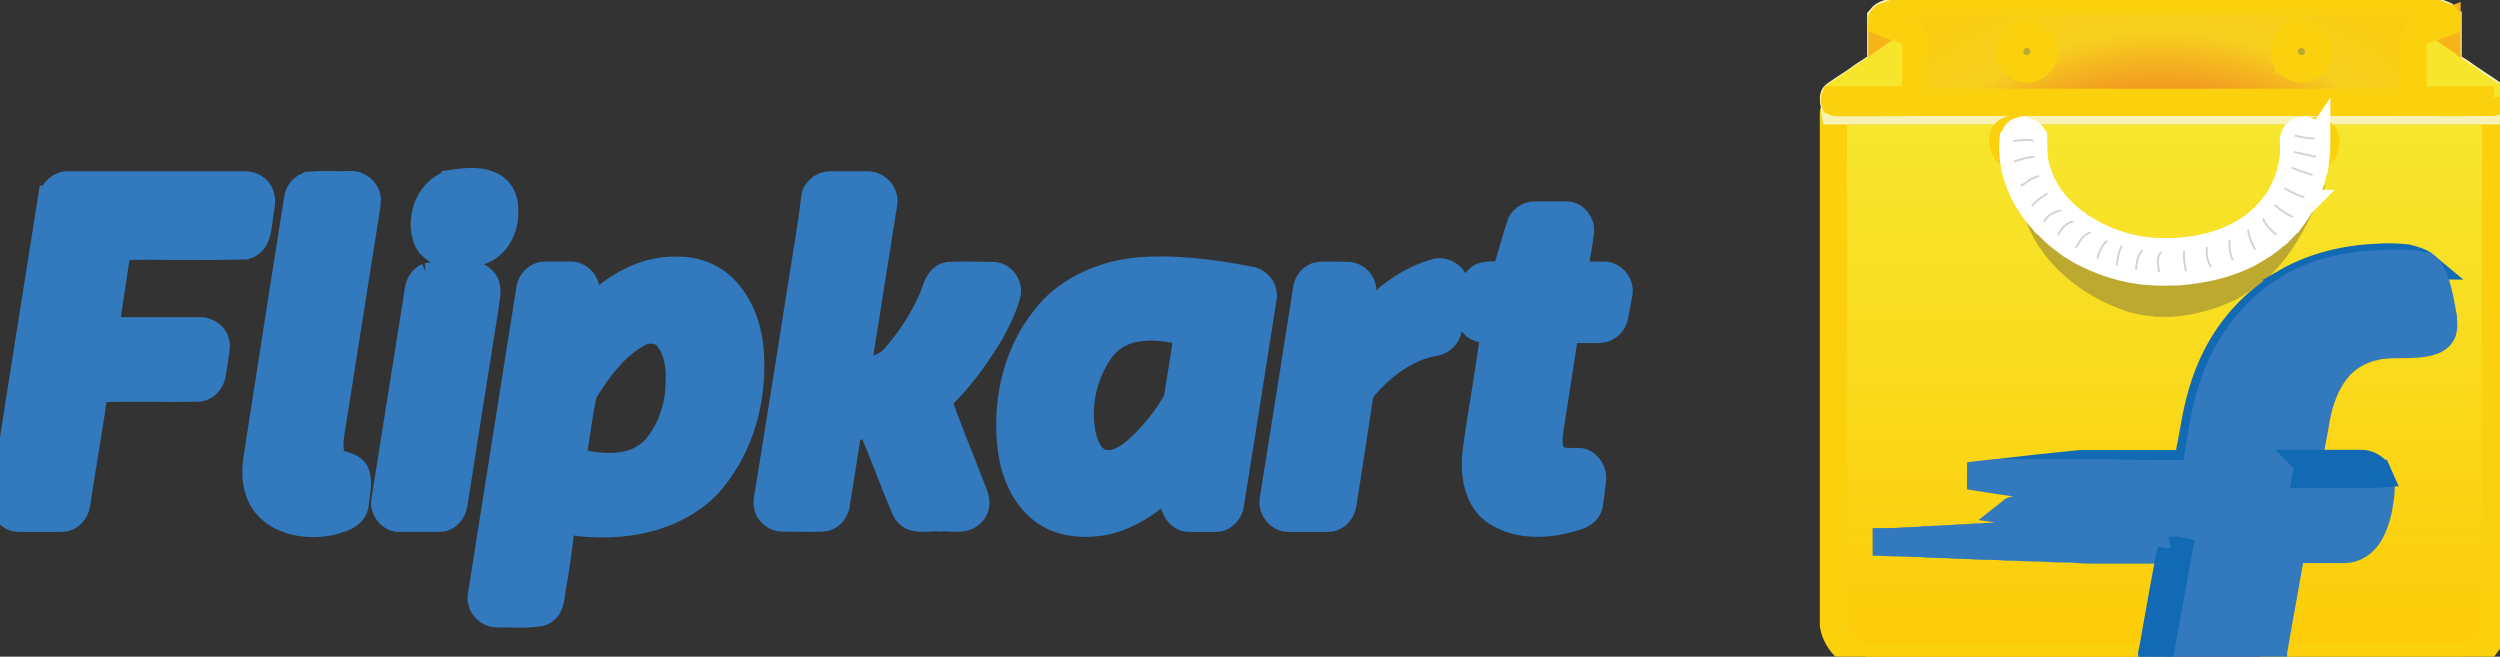
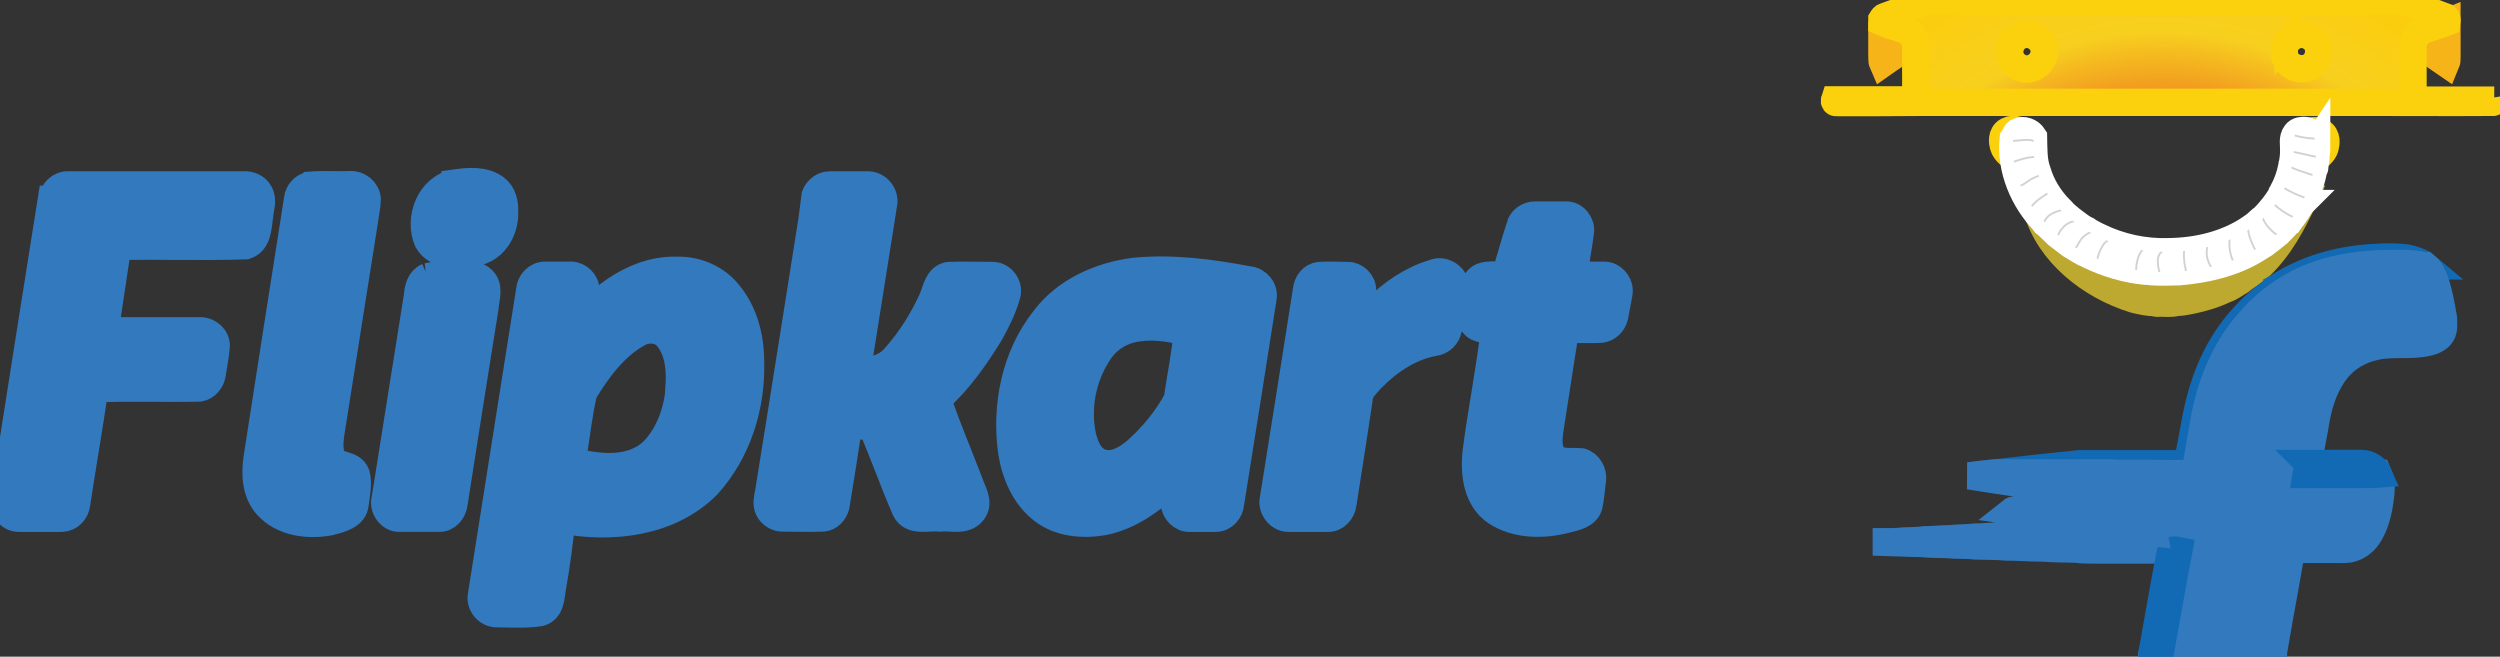
<svg xmlns="http://www.w3.org/2000/svg" xmlns:xlink="http://www.w3.org/1999/xlink" id="Layer_1" viewBox="0 0 91.37 24">
  <rect x="0" y="0" width="91.37" height="24" fill="#333333" stroke="none" />
  <defs>
    <style>
      .cls-1 {
        fill: #126ab4;
        stroke: #126ab4;
      }

      .cls-2 {
        fill: url(#linear-gradient);
      }

      .cls-2, .cls-3, .cls-4, .cls-5 {
        stroke: #fbd10e;
      }

      .cls-3 {
        fill: url(#radial-gradient);
      }

      .cls-6 {
        fill: #bda830;
        stroke: #bda830;
      }

      .cls-4 {
        fill: url(#linear-gradient-2);
      }

      .cls-7, .cls-8 {
        fill: none;
      }

      .cls-5 {
        fill: url(#linear-gradient-3);
      }

      .cls-9 {
        fill: #fff;
        stroke: #fff;
      }

      .cls-8 {
        stroke: #d2d2d2;
        stroke-width: .07px;
      }

      .cls-10 {
        fill: #3279be;
        stroke: #3279be;
      }

      .cls-11 {
        fill: #f7e52b;
        stroke: #f7e52b;
      }

      .cls-12 {
        fill: #f7f3b6;
        stroke: #f7f3b6;
      }

      .cls-13 {
        fill: #f6b419;
        stroke: #f6b419;
      }

      .cls-14 {
        clip-path: url(#clippath);
      }
    </style>
    <linearGradient id="linear-gradient" x1="78.96" y1="-387.4" x2="78.96" y2="-367.45" gradientTransform="translate(.14 391.45)" gradientUnits="userSpaceOnUse">
      <stop offset="0" stop-color="#f6e72f" />
      <stop offset="1" stop-color="#fdcc09" />
    </linearGradient>
    <radialGradient id="radial-gradient" cx="78.86" cy="-378.3" fx="78.86" fy="-378.3" r="16.22" gradientTransform="translate(.14 391.45)" gradientUnits="userSpaceOnUse">
      <stop offset=".6" stop-color="#f19520" />
      <stop offset=".74" stop-color="#f7d01f" />
      <stop offset="1" stop-color="#fdcc09" />
    </radialGradient>
    <linearGradient id="linear-gradient-2" x1="84.51" y1="-386.68" x2="84.52" y2="-385.73" gradientTransform="translate(.14 391.45)" gradientUnits="userSpaceOnUse">
      <stop offset="0" stop-color="#f9d919" />
      <stop offset="1" stop-color="#fdcc09" />
    </linearGradient>
    <linearGradient id="linear-gradient-3" x1="726.06" y1="-386.72" x2="726.07" y2="-385.78" gradientTransform="translate(799.61 391.45) rotate(-180) scale(1 -1)" xlink:href="#linear-gradient-2" />
    <clipPath id="clippath">
      <path class="cls-7" d="M84.65,5.24c-.03-.05-.03-.11-.03-.17h-.03c-.04-.15-.17-.29-.33-.3-.12-.01-.27,0-.35.11-.14.18-.07.42-.08.62,0,.01,0,.04,0,.05,0,.14-.02.27-.04.41-.02.04-.03.08-.03.13-.06.32-.17.63-.33.92-.03.04-.05.08-.06.13-.1.18-.22.34-.35.5-.02.02-.04.04-.05.06-.09.11-.18.2-.28.3-.02.01-.04.03-.06.04-.12.11-.24.22-.38.3-.02.01-.03.02-.05.04-.87.57-1.92.81-2.95.82-.87.03-1.75-.16-2.54-.54-.01,0-.05-.02-.06-.03-.13-.07-.27-.13-.39-.22-.03-.01-.05-.03-.08-.04-.13-.07-.24-.16-.36-.25-.04-.03-.08-.06-.12-.09-.12-.1-.25-.2-.35-.32-.03-.03-.05-.06-.08-.08-.37-.38-.66-.85-.81-1.36-.15-.4-.13-.84-.14-1.27-.12-.19-.38-.29-.58-.18-.08.06-.1.17-.16.25-.11,1.12.37,2.24,1.14,3.04,0,.03.01.04.04.05.14.13.27.25.4.38.02.02.05.05.08.07.14.11.28.21.42.32.03.02.05.04.08.05.19.11.36.24.56.31.01.01.04.03.05.03.64.31,1.34.52,2.05.59.08,0,.16,0,.23.02.34.02.68.01,1.02,0,1.05-.09,2.13-.35,3.01-.96h.01s.05-.03.08-.05c.14-.1.27-.21.41-.32.03-.02.06-.05.1-.08.15-.16.32-.31.45-.5h.02s.03-.04.04-.06c.12-.16.22-.32.32-.48,0-.01.02-.03.03-.04h-.01s.03-.05.04-.07c.19-.38.35-.78.41-1.2.02-.01.04-.03.04-.05,0-.14.05-.26.04-.4.03-.17.03-.34.03-.51h0Z" />
    </clipPath>
  </defs>
-   <path class="cls-2" d="M91.19,4.16s-.02-.07-.03-.1c-8.04,0-16.07,0-24.11,0-.02.02-.03.05-.04.08,0,6.23,0,12.46,0,18.7.05.33.23.63.48.86.01,0,.03,0,.04.01.13.13.31.2.48.26.13,0,.25.05.37.03h9.98c.1,0,.19.01.28-.02,0-.01,0-.04.01-.05,0-.02,0-.05.01-.07.21-1.19.42-2.39.65-3.59l.02-.15c-.92,0-1.85,0-2.77,0-.22,0-.45,0-.68-.03-.38-.02-.77,0-1.15-.04-.48,0-.95-.04-1.42-.04-.37-.04-.75-.02-1.13-.04-.24-.03-.5-.02-.74-.03-.4-.04-.81-.01-1.22-.06-.43,0-.86-.03-1.28-.04,0,0,0-.02,0-.02.14,0,.28,0,.42-.01.32-.04.63-.01.95-.06.33,0,.65-.04.98-.04.29-.04.59-.02.88-.06.34,0,.68-.04,1.02-.05.28-.04.57-.02.85-.05.33,0,.65-.05.98-.04.32-.04.65-.03.97-.06-.03-.13-.05-.25-.08-.38-.02-.08-.12-.06-.18-.07-.74-.11-1.47-.21-2.2-.31.05-.04.11-.02.17-.03.57-.04,1.14-.1,1.71-.14.13,0,.25-.03.38-.03-.06-.18-.09-.37-.17-.53-1.22-.19-2.44-.35-3.65-.55.32-.05.63-.07.95-.11h.03c1.01-.12,2.02-.23,3.03-.33,1.28,0,2.56,0,3.83,0,.04,0,.11.01.12-.04.11-.55.21-1.1.31-1.65.15-.76.38-1.52.73-2.21.56-1.12,1.45-2.07,2.52-2.7,1.01-.59,2.18-.88,3.34-.93.38-.03.76-.02,1.13.02.24.06.5.13.69.29.16.13.25.32.33.51.16.45.24.92.32,1.39,0,.19.04.4-.06.58-.1.17-.28.25-.46.3-.65.17-1.34.01-2,.17-.54.12-1.04.41-1.38.84-.4.5-.62,1.13-.74,1.75-.09.56-.21,1.11-.3,1.67.64,0,1.29,0,1.94,0,.26,0,.52.14.63.39.14.31.11.67.06.99-.05.37-.14.74-.31,1.08-.14.29-.37.55-.69.65-.16.06-.34.05-.51.05-.57,0-1.14,0-1.71,0-.09.42-.15.84-.23,1.27-.15.82-.3,1.65-.44,2.48,0,.03,0,.08,0,.12.27.01.54,0,.8,0,1.99,0,3.98,0,5.97,0,.21,0,.43-.04.62-.15.11-.04.18-.14.28-.19.1-.05.12-.17.2-.24.09-.16.18-.32.19-.5.01,0,.04,0,.05,0-.01-6.24,0-12.49,0-18.73Z" />
-   <path class="cls-12" d="M70.17.05c.29-.09.59-.03.89-.05C76.6,0,82.14,0,87.68,0c.33-.01.62.17.92.27.24.1.5.18.74.28.05.02.09.06.13.1,0,.45,0,.9,0,1.35,0,.12-.02.24.02.36.07.01.11.06.16.11.22.1.41.27.62.4.31.22.63.41.93.63.01.09,0,.18-.02.26-.03.1-.01.2-.02.29-8.04,0-16.07,0-24.11,0-.02-.11.01-.22-.03-.33,0-.09-.04-.2.05-.26.34-.24.7-.45,1.03-.7.21-.13.41-.27.61-.4.04-.07.03-.15.03-.23,0-.49,0-.98,0-1.48.12-.15.32-.17.48-.24.32-.12.65-.24.97-.36M70.19.11c-.43.17-.87.33-1.31.49-.06.01-.09.06-.12.11,0,.03,0,.07,0,.1,0,.41,0,.81,0,1.22,0,.1-.01.2.03.3-.04.04-.09.09-.15.12-.49.32-.97.67-1.46.98-.08.05-.18.12-.15.23-.02.06.01.11.08.1,1.07,0,2.13,0,3.19-.01,1.58,0,3.17,0,4.75,0h.02c.07,0,.14,0,.22,0,2.87,0,5.74,0,8.62,0,.9,0,1.81,0,2.71,0,1.49,0,2.99.01,4.48,0,.04-.01.06-.04.04-.1,0-.05.02-.13-.04-.16-.24-.11-.44-.29-.67-.42-.08-.07-.19-.11-.25-.2-.23-.13-.45-.3-.68-.44-.04-.03-.08-.07-.12-.11.02-.07.03-.15.03-.22,0-.43,0-.86,0-1.29.01-.07,0-.15-.05-.19-.41-.15-.81-.3-1.21-.45-.13-.06-.26-.1-.4-.12h-17.34c-.07,0-.15.04-.22.06h0Z" />
  <path class="cls-13" d="M68.78.81c.3.13.62.2.92.32.16.06.21.24.29.38-.07.07-.16.13-.24.18-.31.21-.63.41-.94.63-.04-.09-.02-.19-.03-.3,0-.41,0-.81,0-1.22ZM88.51,1.13c.3-.12.62-.2.92-.32,0,.43,0,.86,0,1.29,0,.07,0,.15-.03.22-.26-.18-.53-.36-.8-.54-.13-.1-.27-.17-.39-.28.07-.14.13-.32.29-.38h0Z" />
-   <path class="cls-6" d="M73.95,1.27c.37-.09.79.24.76.63,0,.38-.4.7-.77.61-.15-.05-.29-.13-.38-.26-.12-.18-.15-.42-.05-.62.07-.19.25-.32.44-.36h0ZM83.63,1.48c.16-.17.4-.27.63-.21.17.05.34.16.42.33.15.29.03.69-.26.84-.26.14-.58.07-.78-.13-.2-.23-.21-.6-.01-.83Z" />
-   <path class="cls-11" d="M69.74,1.69c.08-.05.17-.11.24-.18l.02.02c.02.18,0,.36.01.53-.01.53.01,1.06-.01,1.59-.99,0-1.97,0-2.96,0-.03-.11.07-.18.15-.23.49-.32.97-.66,1.46-.98.05-.03.1-.08.15-.12.31-.22.63-.42.94-.63ZM88.18,1.63s.01-.08.03-.12c.12.12.26.19.39.28.26.18.53.35.8.54.04.04.07.08.12.11.23.15.45.31.68.44.06.09.17.13.25.2.23.14.43.31.67.42.06.03.04.11.04.16-.99,0-1.97,0-2.96,0-.02-.14,0-.27-.01-.4,0-.54,0-1.09,0-1.63h0Z" />
  <path class="cls-3" d="M91.16,3.66c-.99,0-1.97,0-2.96,0-.02-.14,0-.27-.01-.4,0-.54,0-1.09,0-1.63,0-.04.01-.08.03-.12.07-.14.13-.32.29-.38.3-.12.62-.2.92-.32.01-.07,0-.15-.05-.19-.41-.15-.81-.3-1.21-.45-.13-.06-.26-.1-.4-.12h-17.34c-.07,0-.15.04-.22.06-.43.17-.87.33-1.31.49-.06.01-.09.06-.12.11,0,.03,0,.07,0,.1.3.13.62.2.92.32.16.06.21.24.29.38l.02.02c.02.18,0,.36.01.53-.01.53.01,1.06-.01,1.59-.99,0-1.97,0-2.96,0-.02.06.01.11.08.1,1.07,0,2.13,0,3.19-.01,1.58,0,3.17,0,4.75,0h.02c.07,0,.14,0,.22,0,2.87,0,5.74,0,8.62,0,.9,0,1.81,0,2.71,0,1.49,0,2.99.01,4.48,0,.04-.01.06-.04.04-.1h0ZM73.51,1.63c.07-.19.25-.32.44-.36.37-.09.79.24.76.63,0,.38-.4.7-.77.61-.15-.05-.29-.13-.38-.26-.12-.18-.15-.42-.05-.62h0ZM83.63,1.48c.16-.17.4-.27.63-.21.17.05.34.16.42.33.15.29.03.69-.26.84-.26.14-.58.07-.78-.13-.2-.23-.21-.6-.01-.83Z" />
  <path class="cls-4" d="M84.5,5.15s-.25-.28-.19-.3c.05,0,.26-.15.51-.02.25.13.19.44.16.55-.03.13-.12.22-.19.29-.04.03-.12.08-.17.07.03-.17-.07-.19-.07-.36l-.04-.23Z" />
  <path class="cls-5" d="M73.65,5.33c0,.17-.11.2-.07.36-.05,0-.13-.04-.17-.07-.07-.07-.15-.15-.19-.29-.03-.11-.09-.42.16-.55s.45.03.51.02c.06.01-.24.31-.19.3l-.04.23h0Z" />
  <path class="cls-6" d="M84.05,7.32c.05-.04.08-.04.15-.04-.41.88-.88,1.76-1.6,2.45-.08.07-.16.13-.24.19-.08.06-.16.12-.24.17-.08.05-.16.11-.23.17-.19.11-.36.25-.58.32-.39.19-.81.31-1.24.4-.17.03-.34.07-.51.07-.21.06-.43.02-.65.03-.12.02-.22-.05-.34-.03-.1-.01-.2-.03-.3-.05-.1-.02-.2-.04-.3-.07-1.56-.49-3.08-1.67-3.53-3.28-.02-.11-.03-.22-.03-.33.05.1.1.19.15.28.63,1.38,1.89,2.47,3.37,2.79.12.05.25.04.37.08.11,0,.21,0,.31.03.35,0,.7,0,1.05,0,.05,0,.09-.02.14-.03.58-.02,1.15-.18,1.68-.42.11-.05.21-.1.31-.15.09-.05.18-.1.26-.15.08-.05.17-.11.24-.17.63-.5,1.17-1.14,1.54-1.88.07-.13.13-.26.19-.37Z" />
  <path class="cls-1" d="M83.5,10.34c1.01-.59,2.18-.88,3.34-.93.38-.03.76-.02,1.13.02.24.06.5.13.69.29-.1,0-.19-.04-.29-.05-.28-.05-.57-.03-.85-.04-.82,0-1.64.06-2.43.29-.41.13-.83.27-1.2.49-.65.36-1.24.83-1.71,1.4-.85.97-1.35,2.21-1.59,3.47-.12.68-.25,1.35-.35,2.03-.17.02-.34,0-.51,0-.75,0-1.49,0-2.24-.01-.16,0-.32-.03-.48-.02-1.36,0-2.71,0-4.07,0h.03c1.01-.12,2.02-.23,3.03-.33,1.28,0,2.56,0,3.83,0,.04,0,.11.01.12-.04.11-.55.21-1.1.31-1.65.15-.76.38-1.52.73-2.21.56-1.12,1.45-2.07,2.52-2.7Z" />
  <path class="cls-10" d="M85.08,9.92c.79-.22,1.62-.29,2.43-.29.28,0,.57-.01.85.04.1.01.19.06.29.05.16.13.25.32.33.51.16.45.24.92.32,1.39,0,.19.04.4-.06.58-.1.17-.28.25-.46.3-.65.17-1.34.01-2,.17-.54.12-1.04.41-1.38.84-.4.5-.62,1.13-.74,1.75-.09.56-.21,1.11-.3,1.67-.04.13-.06.26-.09.39.64.01,1.28,0,1.92,0,.24,0,.49,0,.73-.01.14.31.11.67.06.99-.05.37-.14.74-.31,1.08-.14.29-.37.55-.69.65-.16.06-.34.05-.51.05-.57,0-1.14,0-1.71,0-.09.42-.15.84-.23,1.27-.15.82-.3,1.65-.44,2.48,0,.03,0,.08,0,.12h0c-1.48,0-2.96,0-4.45,0,0-.01,0-.04.01-.05,0-.02,0-.05.01-.07,0,.03,0,.08.01.1.09.01.26.06.28-.07.23-1.25.44-2.5.68-3.75-.09-.02-.19-.02-.28,0-.01.05-.03.09-.04.14l.02-.15c-.92,0-1.85,0-2.77,0-.22,0-.45,0-.68-.03-.38-.02-.77,0-1.15-.04-.48,0-.95-.04-1.42-.04-.37-.04-.75-.02-1.13-.04-.24-.03-.5-.02-.74-.03-.4-.04-.81-.01-1.22-.06-.43,0-.86-.03-1.28-.04,0,0,0-.02,0-.02.14,0,.28,0,.42-.01.32-.04.63-.01.95-.06.33,0,.65-.04.98-.04.29-.04.59-.02.88-.06.34,0,.68-.04,1.02-.05.28-.04.57-.02.85-.05.33,0,.65-.05.98-.04.32-.04.65-.03.97-.06-.03-.13-.05-.25-.08-.38-.02-.08-.12-.06-.18-.07-.74-.11-1.47-.21-2.2-.31.05-.04.11-.02.17-.03.57-.04,1.14-.1,1.71-.14.13,0,.25-.03.38-.03-.06-.18-.09-.37-.17-.53-1.22-.19-2.44-.35-3.65-.55.32-.05.63-.07.95-.11,1.36,0,2.71.01,4.07,0,.16-.01.32.03.48.02.75,0,1.49.01,2.24.01.17,0,.34.01.51,0,.11-.68.24-1.35.35-2.03.24-1.26.74-2.49,1.59-3.47.48-.57,1.06-1.05,1.71-1.4.38-.22.79-.36,1.2-.49Z" />
  <path class="cls-1" d="M84.36,16.94c.64,0,1.29,0,1.94,0,.26,0,.52.14.63.39-.24.02-.49,0-.73.01-.64,0-1.28,0-1.92,0,.02-.13.05-.27.09-.39h0ZM79.35,20.12c.1-.02.19-.02.28,0-.24,1.25-.45,2.5-.68,3.75-.02.13-.19.08-.28.07,0-.02,0-.07-.01-.1.21-1.19.42-2.39.65-3.59.02-.05.03-.1.04-.14h0Z" />
  <path class="cls-9" d="M84.65,5.24c-.03-.05-.03-.11-.03-.17h-.03c-.04-.15-.17-.29-.33-.3-.12-.01-.27,0-.35.11-.14.18-.07.42-.08.62,0,.01,0,.04,0,.05,0,.14-.02.27-.04.41-.02.04-.03.08-.03.13-.06.32-.17.63-.33.92-.03.04-.05.08-.06.13-.1.18-.22.34-.35.5-.02.02-.04.04-.05.06-.09.11-.18.2-.28.3-.02.01-.04.03-.06.04-.12.11-.24.22-.38.3-.02.01-.03.02-.05.04-.87.57-1.92.81-2.95.82-.87.03-1.75-.16-2.54-.54-.01,0-.05-.02-.06-.03-.13-.07-.27-.13-.39-.22-.03-.01-.05-.03-.08-.04-.13-.07-.24-.16-.36-.25-.04-.03-.08-.06-.12-.09-.12-.1-.25-.2-.35-.32-.03-.03-.05-.06-.08-.08-.37-.38-.66-.85-.81-1.36-.15-.4-.13-.84-.14-1.27-.12-.19-.38-.29-.58-.18-.08.06-.1.17-.16.25-.11,1.12.37,2.24,1.14,3.04,0,.03.01.04.04.05.14.13.27.25.4.38.02.02.05.05.08.07.14.11.28.21.42.32.03.02.05.04.08.05.19.11.36.24.56.31.01.01.04.03.05.03.64.31,1.34.52,2.05.59.08,0,.16,0,.23.02.34.02.68.01,1.02,0,1.05-.09,2.13-.35,3.01-.96h.01s.05-.03.08-.05c.14-.1.27-.21.41-.32.03-.02.06-.05.1-.08.15-.16.32-.31.45-.5h.02s.03-.04.04-.06c.12-.16.22-.32.32-.48,0-.01.02-.03.03-.04h-.01s.03-.05.04-.07c.19-.38.35-.78.41-1.2.02-.01.04-.03.04-.05,0-.14.05-.26.04-.4.03-.17.03-.34.03-.51h0Z" />
  <g class="cls-14">
-     <path class="cls-8" d="M73.3,5.13c.28.09.91-.13,1.09.07M73.46,5.96c.26-.09.83-.31,1.06-.18M73.73,6.8c.13.04.38-.18.5-.25.19-.1.38-.17.58-.2M74.14,7.68c.13-.19.29-.34.48-.47.19-.13.7-.48.92-.36M74.53,8.32c.15-.12.21-.33.37-.45.19-.15.48-.18.67-.27M75.16,8.79c.04-.33.38-.72.7-.7M75.66,9.24c.17-.02.31-.39.42-.52.17-.19.35-.25.57-.32M76.63,9.65c-.01-.24.23-.92.52-.88M77.35,9.88c-.01-.28.13-1.12.48-1.15M78.1,10.33c-.06-.39-.06-.96.25-1.24M79.03,10.42c-.03-.33-.36-.99,0-1.24M80.02,10.19c-.16-.18-.25-.89-.18-1.09M80.97,10.04c-.12-.22-.27-.42-.31-.67-.03-.15.02-.37,0-.48M81.76,9.7c-.26-.17-.33-.79-.25-1.06M82.53,9.36c-.18-.4-.38-.7-.38-1.15M83.28,8.63c-.29-.19-.65-.54-.61-.93M84.07,8.02c-.44-.1-.96-.49-1.22-.84M84.43,7.28c-.31-.07-1.35-.47-1.29-.88M84.77,6.48c-.44-.16-1.08-.3-1.43-.61M85,5.76c-.28.02-.67-.11-.95-.16-.31-.05-.6-.16-.9-.23M84.73,5.06c-.53.03-1.03-.15-1.52-.32" />
+     <path class="cls-8" d="M73.3,5.13c.28.09.91-.13,1.09.07M73.46,5.96c.26-.09.83-.31,1.06-.18M73.73,6.8c.13.04.38-.18.5-.25.19-.1.38-.17.58-.2M74.14,7.68c.13-.19.29-.34.48-.47.19-.13.7-.48.92-.36M74.53,8.32c.15-.12.21-.33.37-.45.19-.15.48-.18.67-.27M75.16,8.79c.04-.33.38-.72.7-.7M75.66,9.24c.17-.02.31-.39.42-.52.17-.19.35-.25.57-.32M76.63,9.65c-.01-.24.23-.92.52-.88c-.01-.28.13-1.12.48-1.15M78.1,10.33c-.06-.39-.06-.96.25-1.24M79.03,10.42c-.03-.33-.36-.99,0-1.24M80.02,10.19c-.16-.18-.25-.89-.18-1.09M80.97,10.04c-.12-.22-.27-.42-.31-.67-.03-.15.02-.37,0-.48M81.76,9.7c-.26-.17-.33-.79-.25-1.06M82.53,9.36c-.18-.4-.38-.7-.38-1.15M83.28,8.63c-.29-.19-.65-.54-.61-.93M84.07,8.02c-.44-.1-.96-.49-1.22-.84M84.43,7.28c-.31-.07-1.35-.47-1.29-.88M84.77,6.48c-.44-.16-1.08-.3-1.43-.61M85,5.76c-.28.02-.67-.11-.95-.16-.31-.05-.6-.16-.9-.23M84.73,5.06c-.53.03-1.03-.15-1.52-.32" />
  </g>
  <path class="cls-10" d="M16.63,6.69c.49-.07,1.06-.12,1.48.19.26.19.35.55.33.86.02.52-.22,1.08-.69,1.35-.41.22-.9.24-1.35.19-.31-.04-.61-.2-.77-.48-.35-.81.08-1.95,1-2.11h0ZM1.91,7.28c.03-.28.28-.53.57-.52,2.14,0,4.28,0,6.41,0,.23-.02.48.08.59.29.16.28.02.58,0,.87-.06.39-.05.91-.5,1.06-1.56.05-3.12,0-4.68.02-.15.98-.29,1.96-.44,2.93,0,.04,0,.12,0,.16,1.14,0,2.28,0,3.42,0,.32-.02.65.25.62.58-.03.34-.1.68-.15,1.02-.04.23-.22.45-.46.49-1.27.03-2.56-.03-3.83.03-.2,1.4-.45,2.8-.66,4.2-.03.28-.25.52-.53.53-.53,0-1.06,0-1.59,0-.34,0-.62-.37-.53-.7.57-3.66,1.15-7.3,1.73-10.96h0ZM11.34,6.77c.48-.04.97,0,1.46-.02.3-.02.59.21.62.52,0,.24-.06.48-.09.72-.39,2.49-.79,4.97-1.18,7.46-.06.4-.16.83-.04,1.23.14.41.76.23.91.66.09.34,0,.71-.04,1.06-.03.46-.56.57-.92.67-.79.15-1.74.04-2.31-.61-.41-.47-.44-1.14-.35-1.73.49-3.15.98-6.31,1.48-9.47.03-.23.21-.45.45-.48h0ZM29.76,7.28c.03-.28.28-.52.56-.52h1.41c.35,0,.64.37.56.7-.32,2.06-.66,4.12-.98,6.18.49-.07,1.05-.17,1.39-.57.58-.65,1.05-1.4,1.4-2.19.12-.31.19-.75.58-.81.53-.02,1.07,0,1.6,0,.36,0,.63.4.51.73-.14.49-.37.95-.61,1.38-.54.87-1.13,1.73-1.91,2.42.34,1.03.78,2.03,1.16,3.04.11.33.38.72.13,1.05-.29.39-.83.19-1.22.24-.42-.05-1.02.17-1.25-.31-.44-1.01-.8-2.05-1.24-3.06-.26,0-.53.02-.79,0-.02.04-.06.11-.07.15-.14.93-.29,1.86-.44,2.78-.06.22-.23.42-.47.44-.49.02-.99,0-1.49,0-.21,0-.41-.14-.5-.32-.09-.19-.04-.4,0-.6.58-3.58,1.14-7.16,1.71-10.74h0ZM55.54,8.29c.06-.26.32-.44.58-.43.37,0,.75,0,1.13,0,.31,0,.55.32.51.61-.06.53-.19,1.06-.22,1.59.36,0,.73,0,1.09,0,.32,0,.59.33.54.65-.05.29-.11.57-.16.85-.05.24-.25.44-.48.47-.45.03-.88-.02-1.32.03-.19,1.24-.39,2.49-.58,3.73-.03.29-.05.61.12.86.25.31.69.19,1.04.23.28.08.45.39.41.67-.05.32-.06.63-.13.94-.11.34-.51.41-.82.49-.84.22-1.82.22-2.57-.27-.7-.47-.81-1.39-.73-2.17.19-1.5.5-3,.67-4.51-.26,0-.58.05-.77-.19-.22-.23-.11-.58-.07-.86.06-.31.05-.71.38-.87.27-.1.58-.03.86-.06.18-.59.34-1.19.53-1.77h0ZM50.3,11.29c.58-.58,1.29-1.07,2.1-1.31.35-.16.81.14.8.53-.06.51-.19,1.01-.27,1.51-.04.25-.25.46-.5.49-.91.16-1.7.7-2.33,1.35-.16.19-.39.38-.42.65-.19,1.3-.4,2.6-.6,3.9-.03.28-.27.55-.56.53h-1.41c-.32.02-.61-.31-.58-.63.41-2.57.82-5.13,1.22-7.7.02-.26.2-.51.47-.54.34-.02.69,0,1.04,0,.28,0,.54.25.54.54,0,.4-.04.81-.05,1.22.22-.14.36-.36.55-.53h0ZM15.62,10.11c.5-.1,1.02-.02,1.52-.05.29-.04.59.15.64.44.04.26-.04.51-.06.76-.38,2.38-.76,4.77-1.13,7.15-.03.27-.25.54-.54.53-.5,0-1,0-1.51,0-.32-.04-.55-.4-.46-.71.4-2.48.78-4.94,1.18-7.42.02-.27.09-.58.37-.7ZM45.64,10.23c-1.38-.26-2.79-.45-4.19-.31-1.25.16-2.51.72-3.28,1.75-1.07,1.35-1.43,3.17-1.19,4.86.13.81.48,1.62,1.14,2.12.61.47,1.44.54,2.18.42,1.04-.2,1.92-.87,2.64-1.61.04.32-.04.63-.02.94.02.29.28.56.57.54h.95c.28,0,.51-.26.53-.53.4-2.51.8-5.02,1.19-7.52.06-.32-.19-.62-.51-.66h0ZM43.03,14.6c-.37.7-.89,1.33-1.48,1.86-.33.28-.76.57-1.22.47-.45-.09-.66-.56-.76-.96-.23-1.04-.02-2.17.57-3.07.26-.42.68-.73,1.16-.86.68-.17,1.39-.08,2.05.1l.04.04c-.08.81-.24,1.6-.36,2.41h0ZM27.43,13.21c0-.93-.26-1.9-.91-2.6-.45-.49-1.11-.74-1.76-.73-1.08-.04-2.09.49-2.88,1.2-.18.14-.3.34-.49.45,0-.31.03-.61.02-.93,0-.29-.26-.54-.54-.54h-.95c-.3,0-.54.26-.56.55-.58,3.71-1.18,7.42-1.76,11.13-.08.34.21.7.57.69.52,0,1.05.04,1.56-.04.41-.11.4-.58.46-.93.15-.82.25-1.63.34-2.46,1.83.35,3.95.11,5.32-1.27,1.11-1.22,1.63-2.89,1.58-4.53h0ZM24.83,14.15c-.06.85-.36,1.72-.96,2.34-.77.73-1.94.63-2.89.38-.02-.03-.05-.08-.06-.11.15-.81.22-1.62.41-2.42.52-.85,1.15-1.72,2.05-2.19.33-.16.79-.12,1.03.19.41.51.45,1.2.41,1.82h0Z" />
</svg>